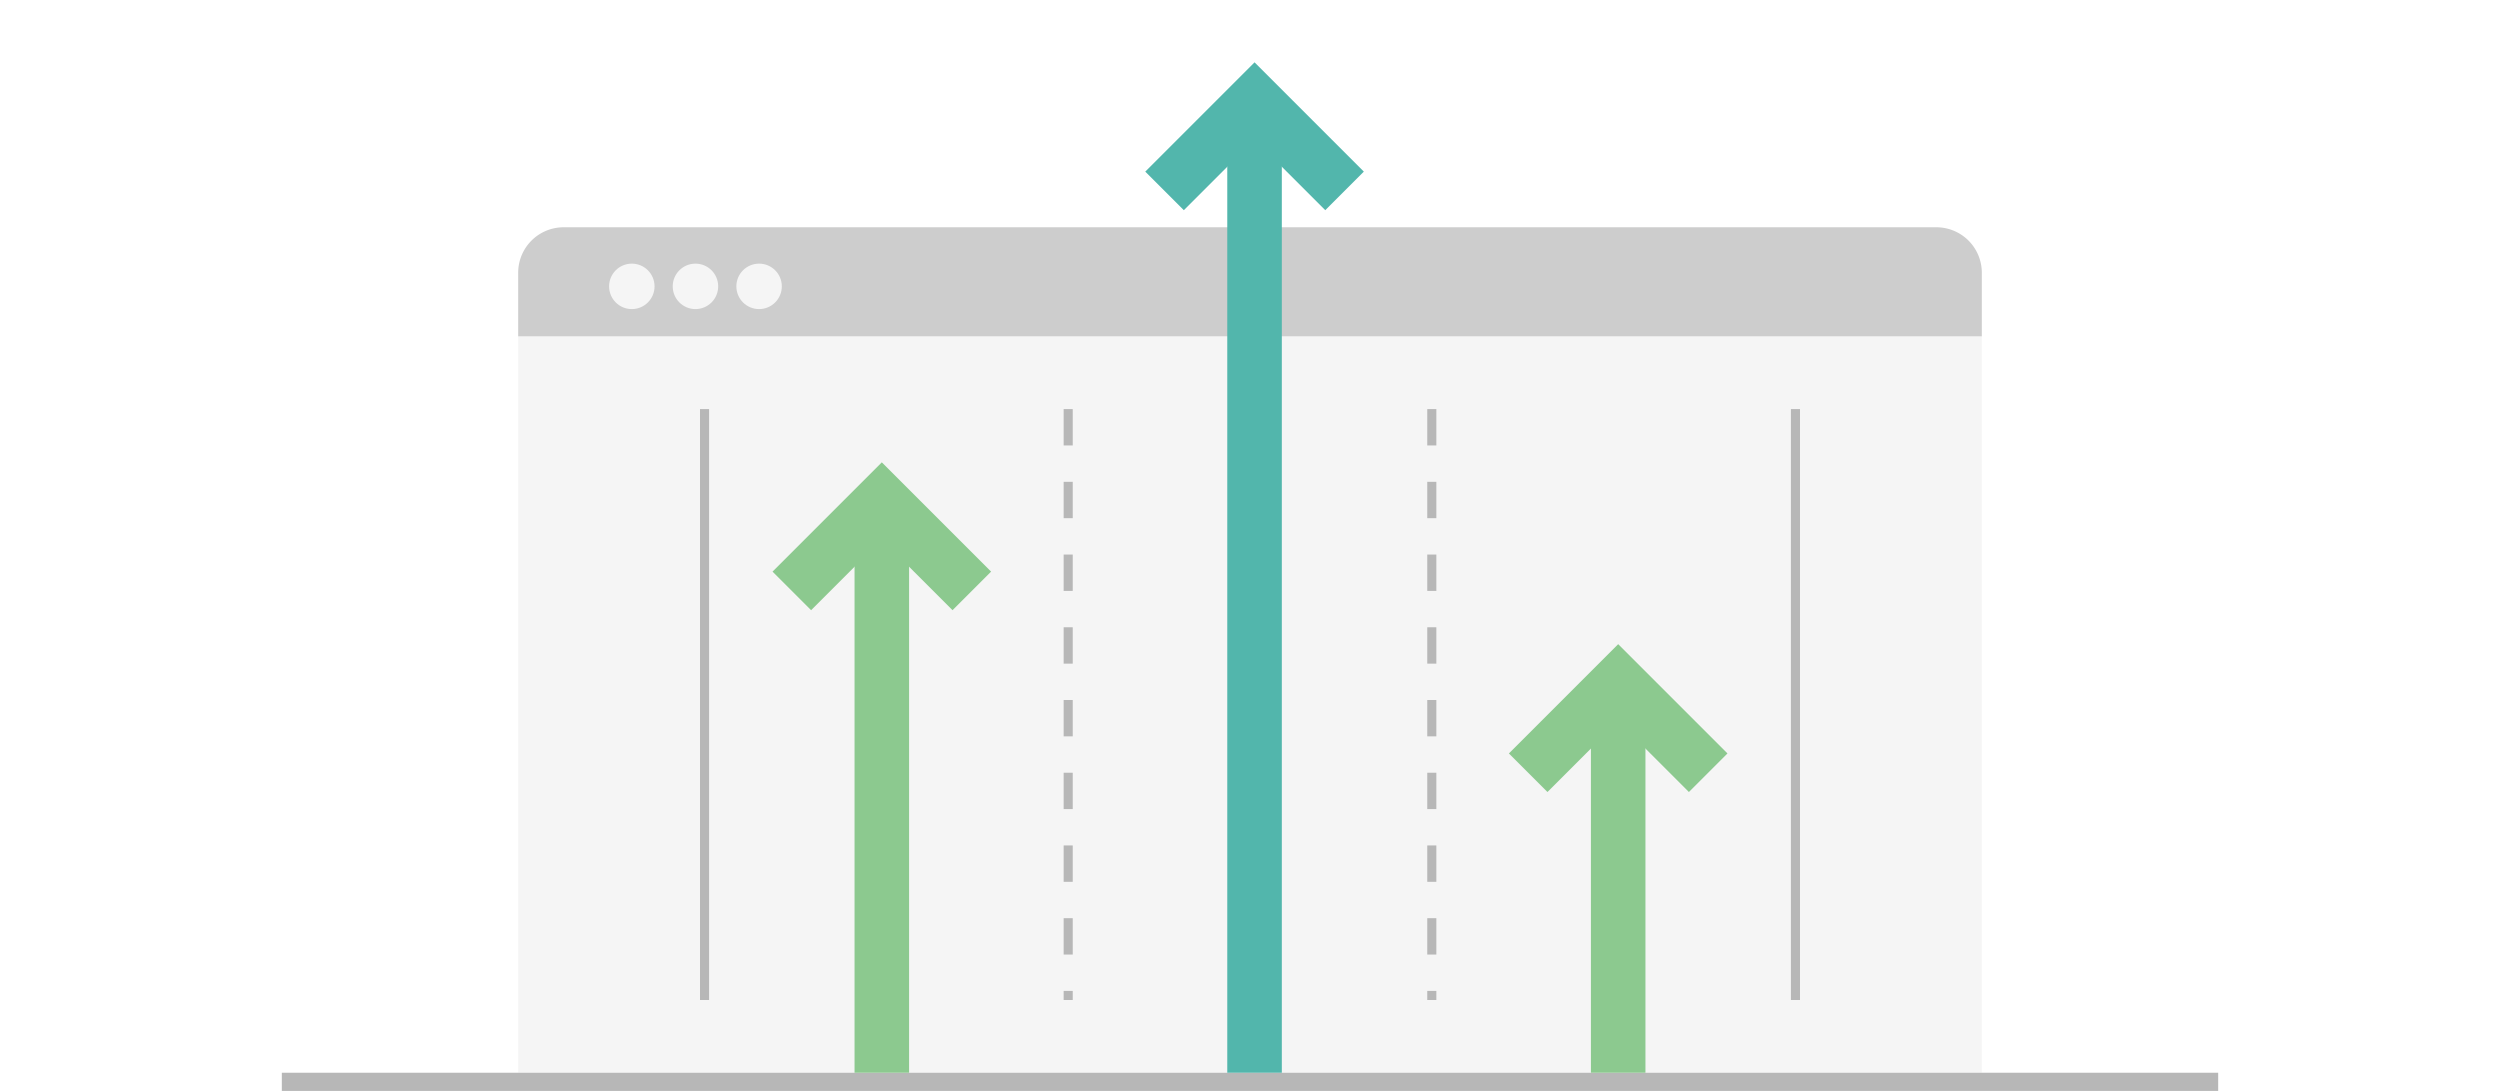
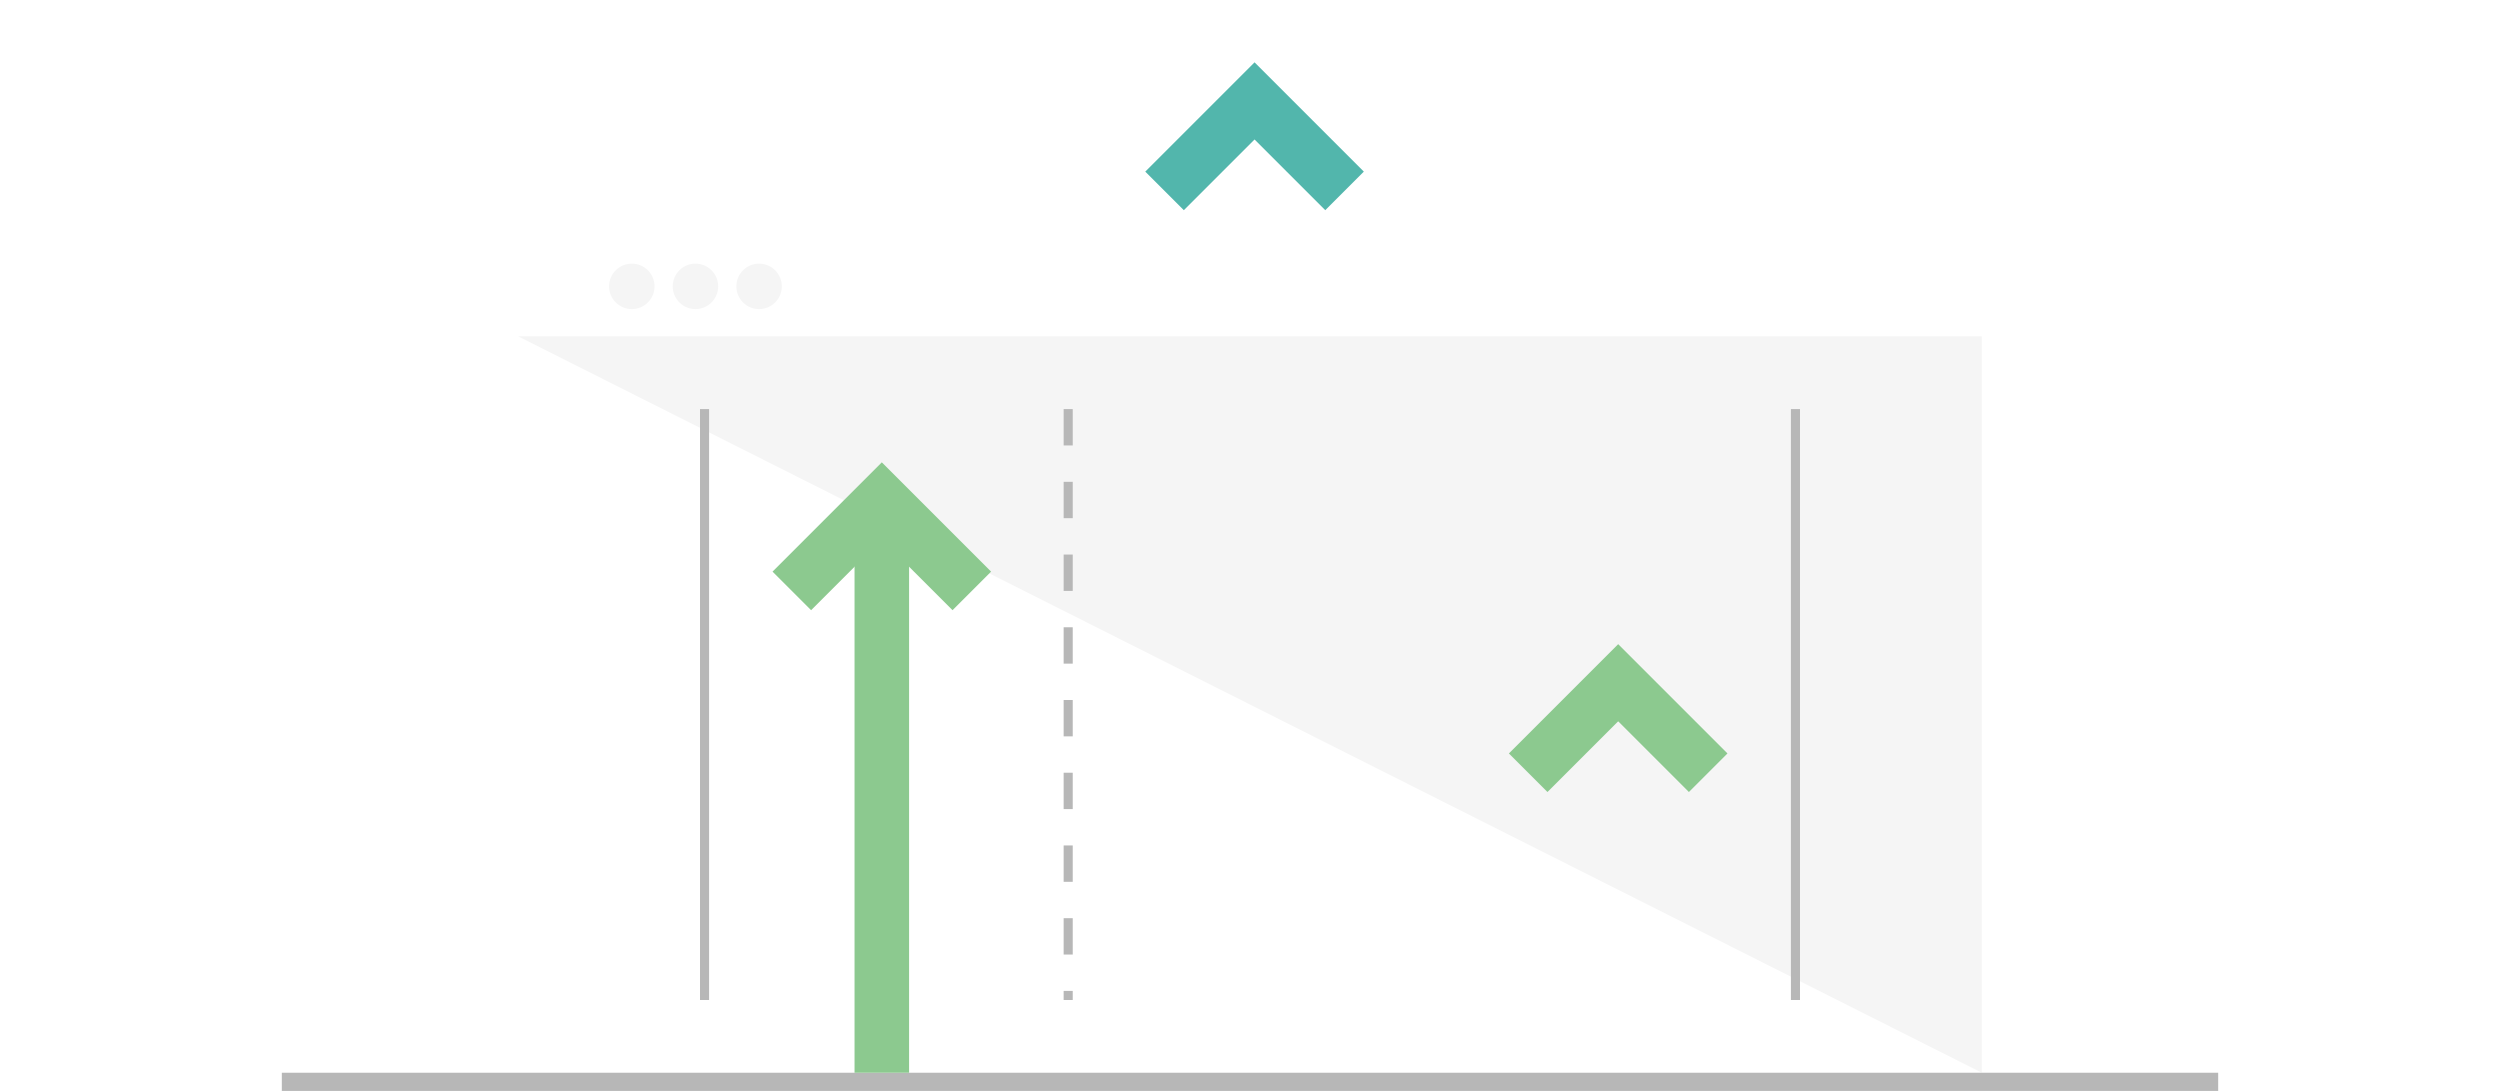
<svg xmlns="http://www.w3.org/2000/svg" viewBox="0 0 275 120">
  <defs>
    <style>.cls-1{fill:#fff;}.cls-2,.cls-4{fill:#f5f5f5;}.cls-2,.cls-3{fill-rule:evenodd;}.cls-3{fill:#cdcdcd;}.cls-5{fill:#b7b7b7;}.cls-6,.cls-7,.cls-8,.cls-9{fill:none;stroke-miterlimit:10;}.cls-6{stroke:#52b6ac;}.cls-6,.cls-9{stroke-width:6px;}.cls-7,.cls-8{stroke:#b7b7b7;}.cls-7{stroke-dasharray:4 4;}.cls-9{stroke:#8cc98f;}</style>
  </defs>
  <title>Quick Win_53</title>
  <g id="Base">
-     <rect class="cls-1" width="275" height="120" />
-   </g>
+     </g>
  <g id="Browser">
-     <path class="cls-2" d="M57,37H218v81H57Z" />
-     <path class="cls-3" d="M62,25H213a5,5,0,0,1,5,5v7H57V30A5,5,0,0,1,62,25Z" />
+     <path class="cls-2" d="M57,37H218v81Z" />
    <circle class="cls-4" cx="69.5" cy="31.5" r="2.5" />
    <rect class="cls-5" x="31" y="118" width="213" height="2" />
    <circle class="cls-4" cx="76.5" cy="31.5" r="2.5" />
    <circle class="cls-4" cx="83.5" cy="31.5" r="2.5" />
  </g>
  <g id="Content">
-     <line class="cls-6" x1="138" y1="118" x2="138" y2="14" />
    <polyline class="cls-6" points="128.1 21 138 11.1 147.9 21" />
-     <line class="cls-7" x1="157.5" y1="45" x2="157.5" y2="110" />
    <line class="cls-7" x1="117.5" y1="45" x2="117.5" y2="110" />
    <line class="cls-8" x1="77.5" y1="45" x2="77.5" y2="110" />
    <line class="cls-8" x1="197.5" y1="45" x2="197.5" y2="110" />
    <line class="cls-9" x1="97" y1="118" x2="97" y2="58" />
    <polyline class="cls-9" points="87.1 65 97 55.1 106.9 65" />
-     <line class="cls-9" x1="178" y1="118" x2="178" y2="78" />
    <polyline class="cls-9" points="168.1 85 178 75.1 187.9 85" />
  </g>
</svg>